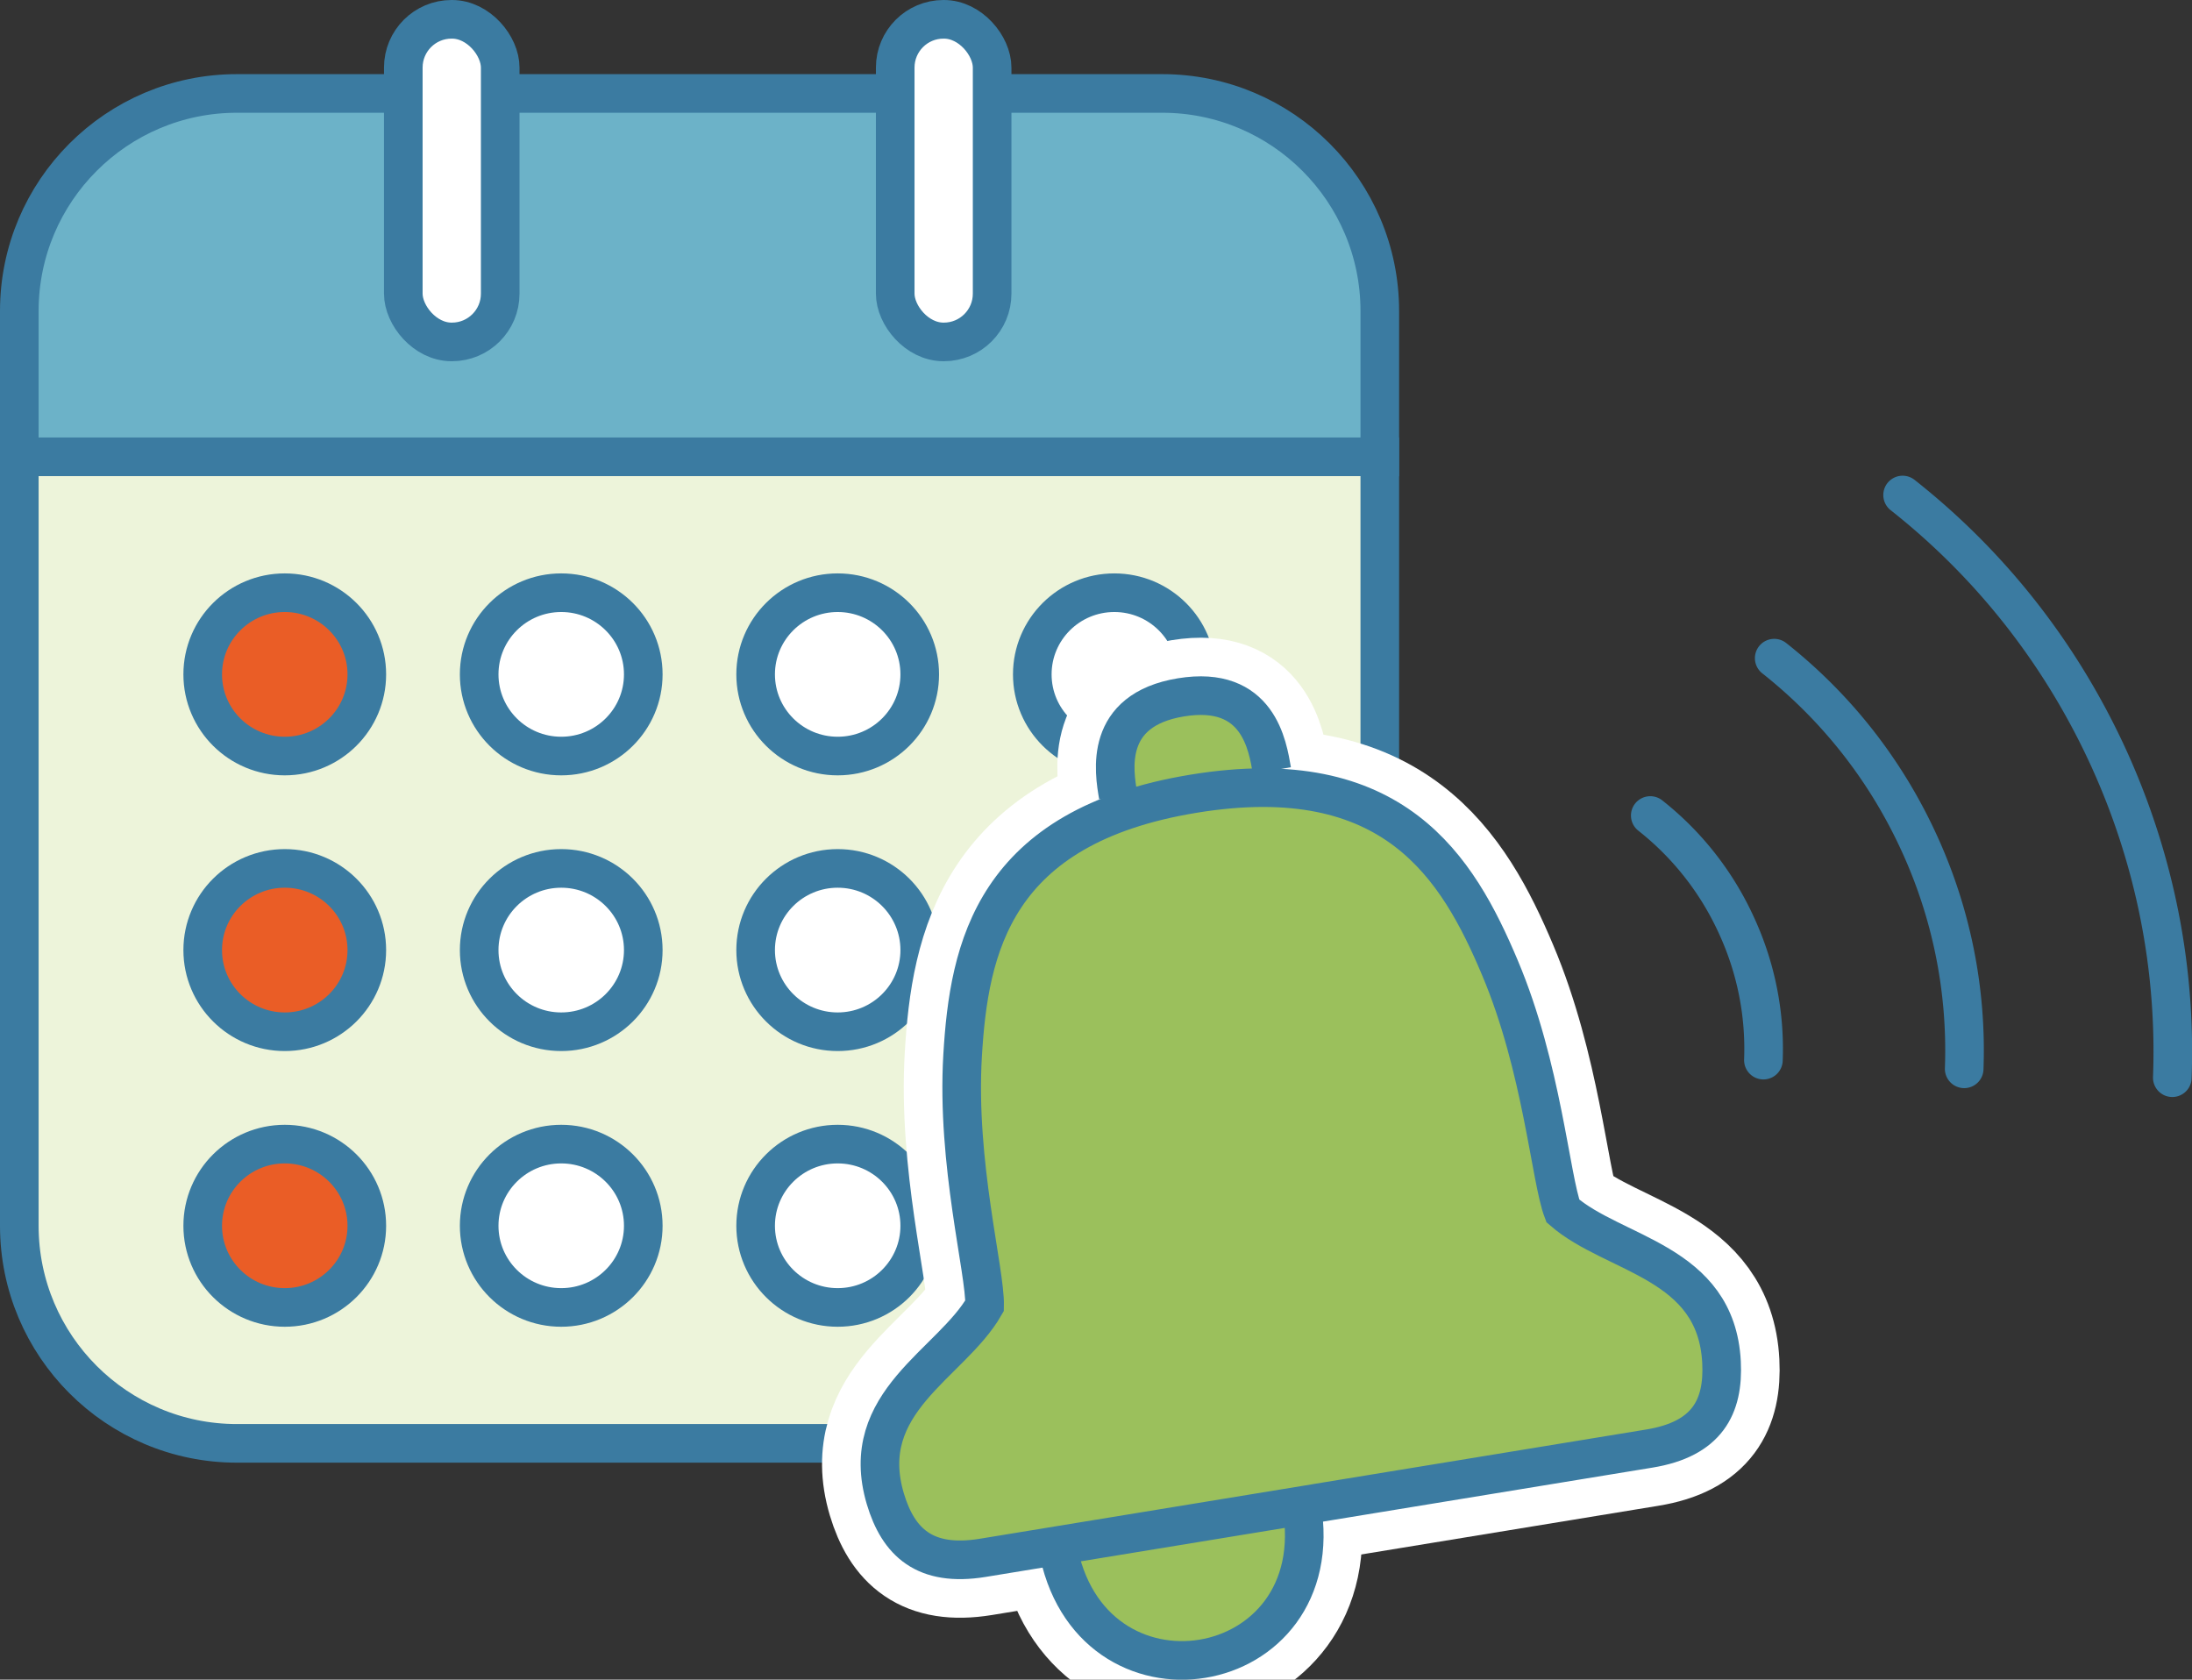
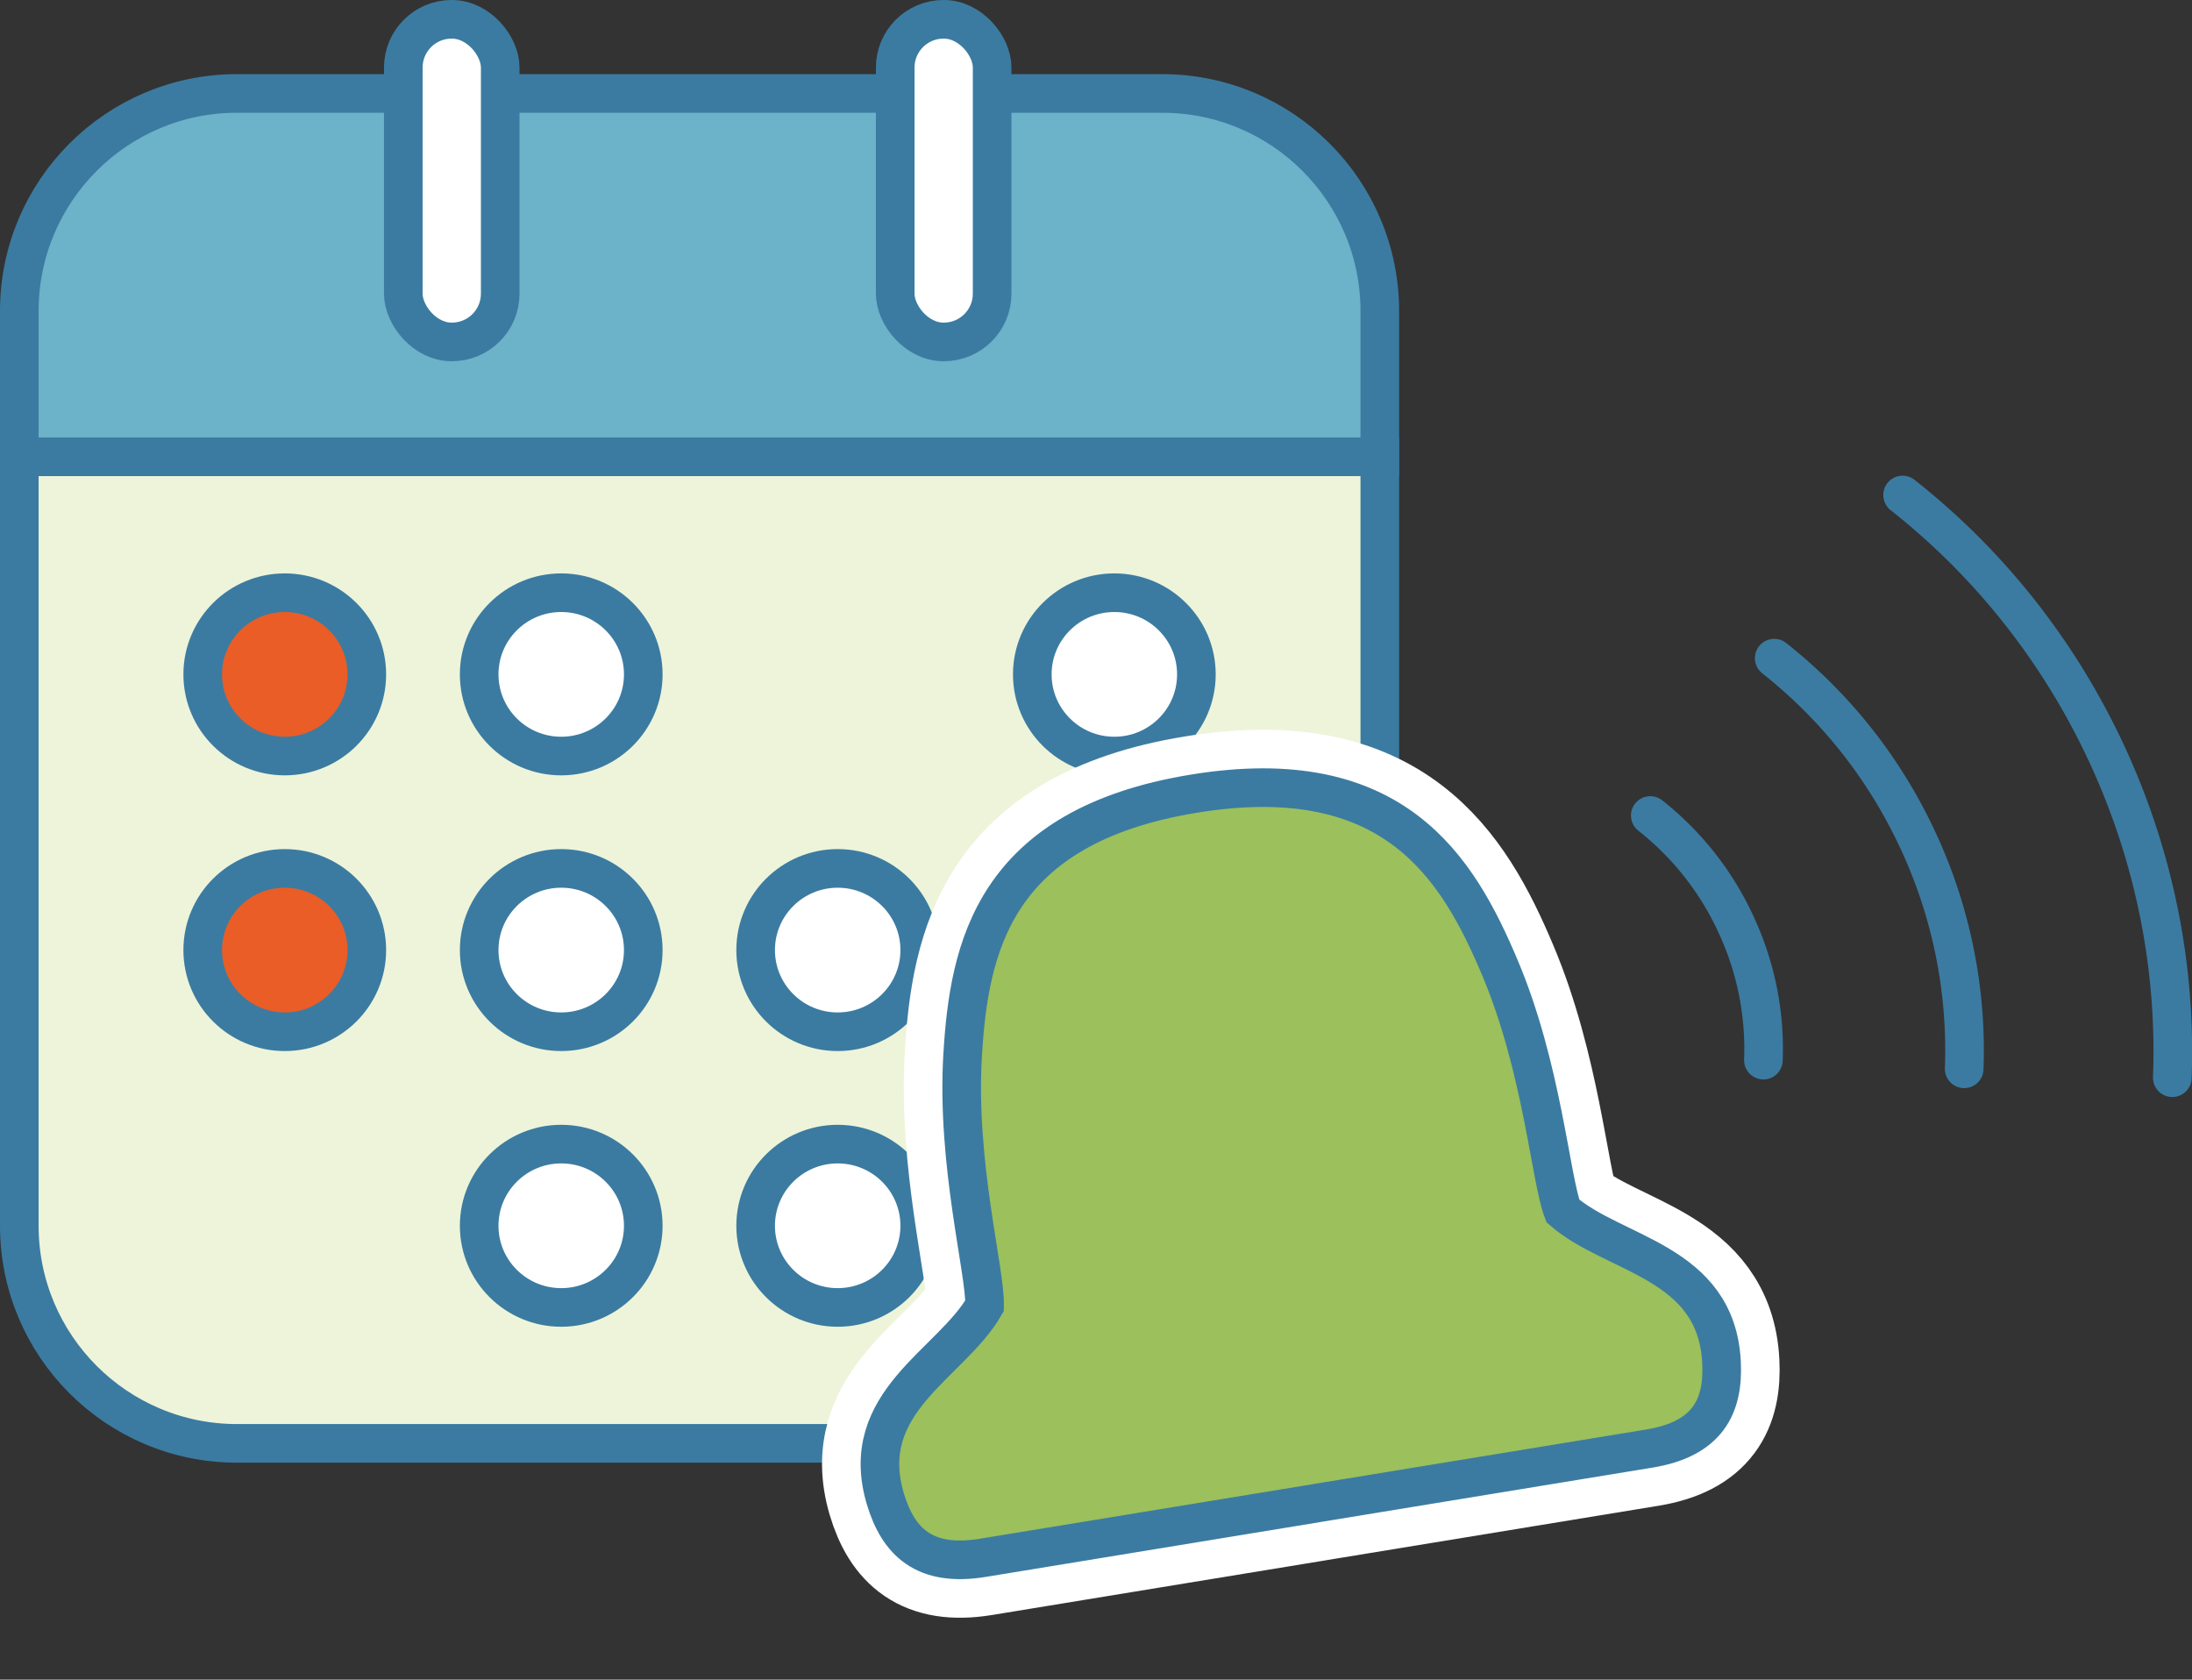
<svg xmlns="http://www.w3.org/2000/svg" id="_レイヤー_2" viewBox="0 0 113.54 87">
  <rect x="0" y="0" width="113.54" height="87" fill="#333333" stroke="none" />
  <defs>
    <style>.file3-1,.file3-3,.file3-4,.file3-6,.file3-7{stroke:#3b7ba1;stroke-miterlimit:10;stroke-width:2px}.file3-1,.file3-6{fill:#fff}.file3-3{fill:#ea5d26}.file3-4{fill:#9bc05c}.file3-6,.file3-7{stroke-linecap:round}.file3-7,.file3-8{fill:none}.file3-8{stroke:#fff;stroke-width:6px}</style>
  </defs>
  <g id="_レイヤー_1-2">
    <path d="M12.27 4.84H60.2c6.22 0 11.27 5.05 11.27 11.27v7.56H1v-7.56C1 9.89 6.05 4.84 12.27 4.84Z" style="fill:#6cb2c8;stroke:#3b7ba1;stroke-miterlimit:10;stroke-width:2px" />
    <path d="M1 23.66h70.47v39.83c0 6.22-5.05 11.27-11.27 11.27H12.27C6.05 74.76 1 69.71 1 63.49V23.66Z" style="fill:#edf4da;stroke:#3b7ba1;stroke-miterlimit:10;stroke-width:2px" />
    <rect width="5.02" height="16.71" x="20.89" y="1" class="file3-6" rx="2.5" ry="2.5" />
    <rect width="5.02" height="16.71" x="46.37" y="1" class="file3-6" rx="2.5" ry="2.5" />
    <ellipse cx="14.75" cy="34.93" class="file3-3" rx="4.25" ry="4.23" />
    <ellipse cx="29.07" cy="34.93" class="file3-1" rx="4.25" ry="4.23" />
-     <ellipse cx="43.39" cy="34.93" class="file3-1" rx="4.25" ry="4.23" />
    <ellipse cx="57.72" cy="34.93" class="file3-1" rx="4.25" ry="4.23" />
    <ellipse cx="14.75" cy="49.21" class="file3-3" rx="4.25" ry="4.23" />
    <ellipse cx="29.07" cy="49.21" class="file3-1" rx="4.25" ry="4.23" />
    <ellipse cx="43.39" cy="49.21" class="file3-1" rx="4.25" ry="4.23" />
    <ellipse cx="57.72" cy="49.21" class="file3-1" rx="4.25" ry="4.23" />
-     <ellipse cx="14.75" cy="63.49" class="file3-3" rx="4.25" ry="4.23" />
    <ellipse cx="29.07" cy="63.49" class="file3-1" rx="4.25" ry="4.23" />
    <ellipse cx="43.39" cy="63.49" class="file3-1" rx="4.25" ry="4.23" />
    <ellipse cx="57.72" cy="63.49" class="file3-1" rx="4.25" ry="4.23" />
-     <path d="M67.42 77.97c1.59 9.21-11.07 11.29-12.65 2.07M57.92 41.23c-.22-1.27-.77-4.45 3.25-5.11 4.02-.66 4.49 2.52 4.71 3.79" class="file3-8" />
    <path d="M68.16 77.86c10.45-1.71 12.52-2.05 17.27-2.83 3-.49 3.86-2.16 3.74-4.48-.27-5.23-5.57-5.52-8.22-7.83-.64-1.68-1.07-7.42-3.26-12.6-2.18-5.17-5.48-10.71-15.86-9.01-10.38 1.7-11.64 7.99-11.97 13.57-.33 5.59 1.18 11.15 1.14 12.95-1.73 3.02-6.64 4.98-5.14 10.01.67 2.23 2.03 3.54 5.04 3.05 4.75-.78 6.82-1.12 17.27-2.83Z" class="file3-8" />
-     <path d="M67.42 77.97c1.59 9.21-11.07 11.29-12.65 2.07M57.92 41.23c-.22-1.27-.77-4.45 3.25-5.11 4.02-.66 4.49 2.52 4.71 3.79" class="file3-4" />
    <path d="M68.16 77.86c10.45-1.71 12.52-2.05 17.27-2.83 3-.49 3.86-2.16 3.74-4.48-.27-5.23-5.57-5.52-8.22-7.83-.64-1.68-1.07-7.42-3.26-12.6-2.18-5.17-5.48-10.71-15.86-9.01-10.38 1.7-11.64 7.99-11.97 13.57-.33 5.59 1.18 11.15 1.14 12.95-1.73 3.02-6.64 4.98-5.14 10.01.67 2.23 2.03 3.54 5.04 3.05 4.75-.78 6.82-1.12 17.27-2.83Z" class="file3-4" />
    <path d="M85.48 42.24a15.33 15.33 0 0 1 4.44 5.64c1.06 2.28 1.51 4.68 1.42 7.03M91.9 34.09c3.1 2.45 5.69 5.64 7.46 9.47a25.72 25.72 0 0 1 2.38 11.8M98.55 25.64c4.4 3.47 8.07 8 10.59 13.44 2.51 5.43 3.59 11.16 3.38 16.74" class="file3-7" />
  </g>
</svg>